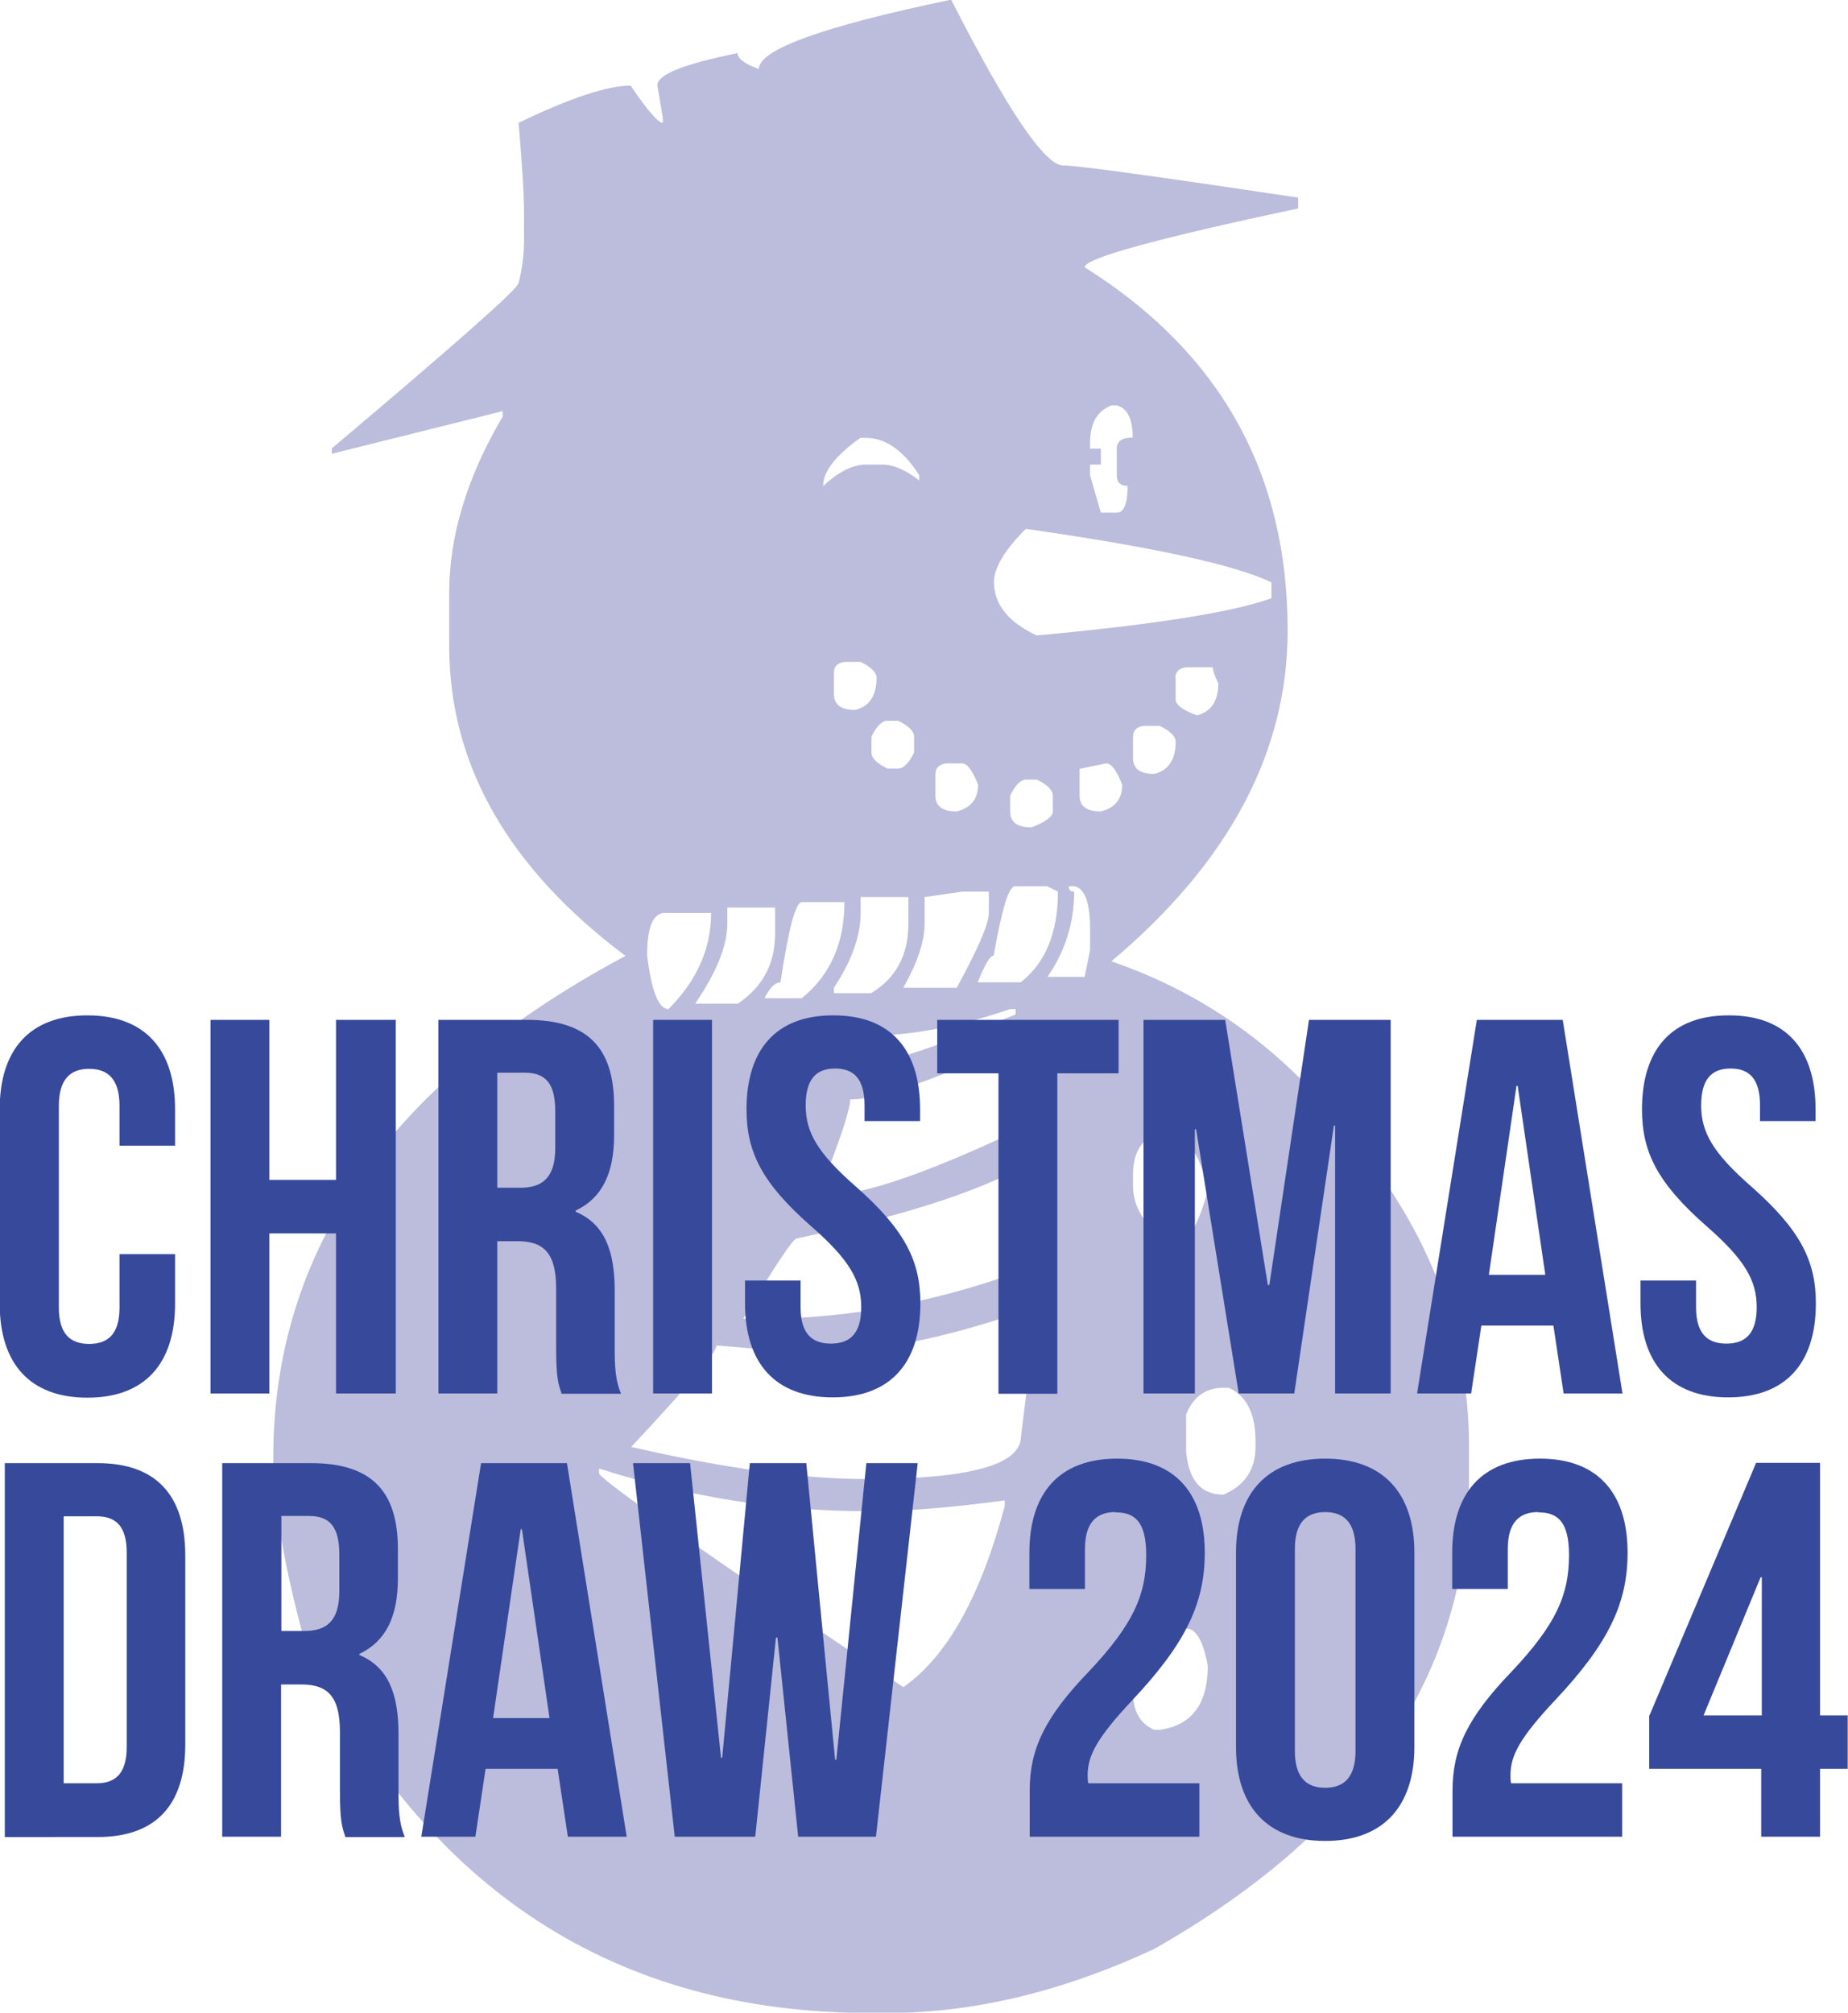
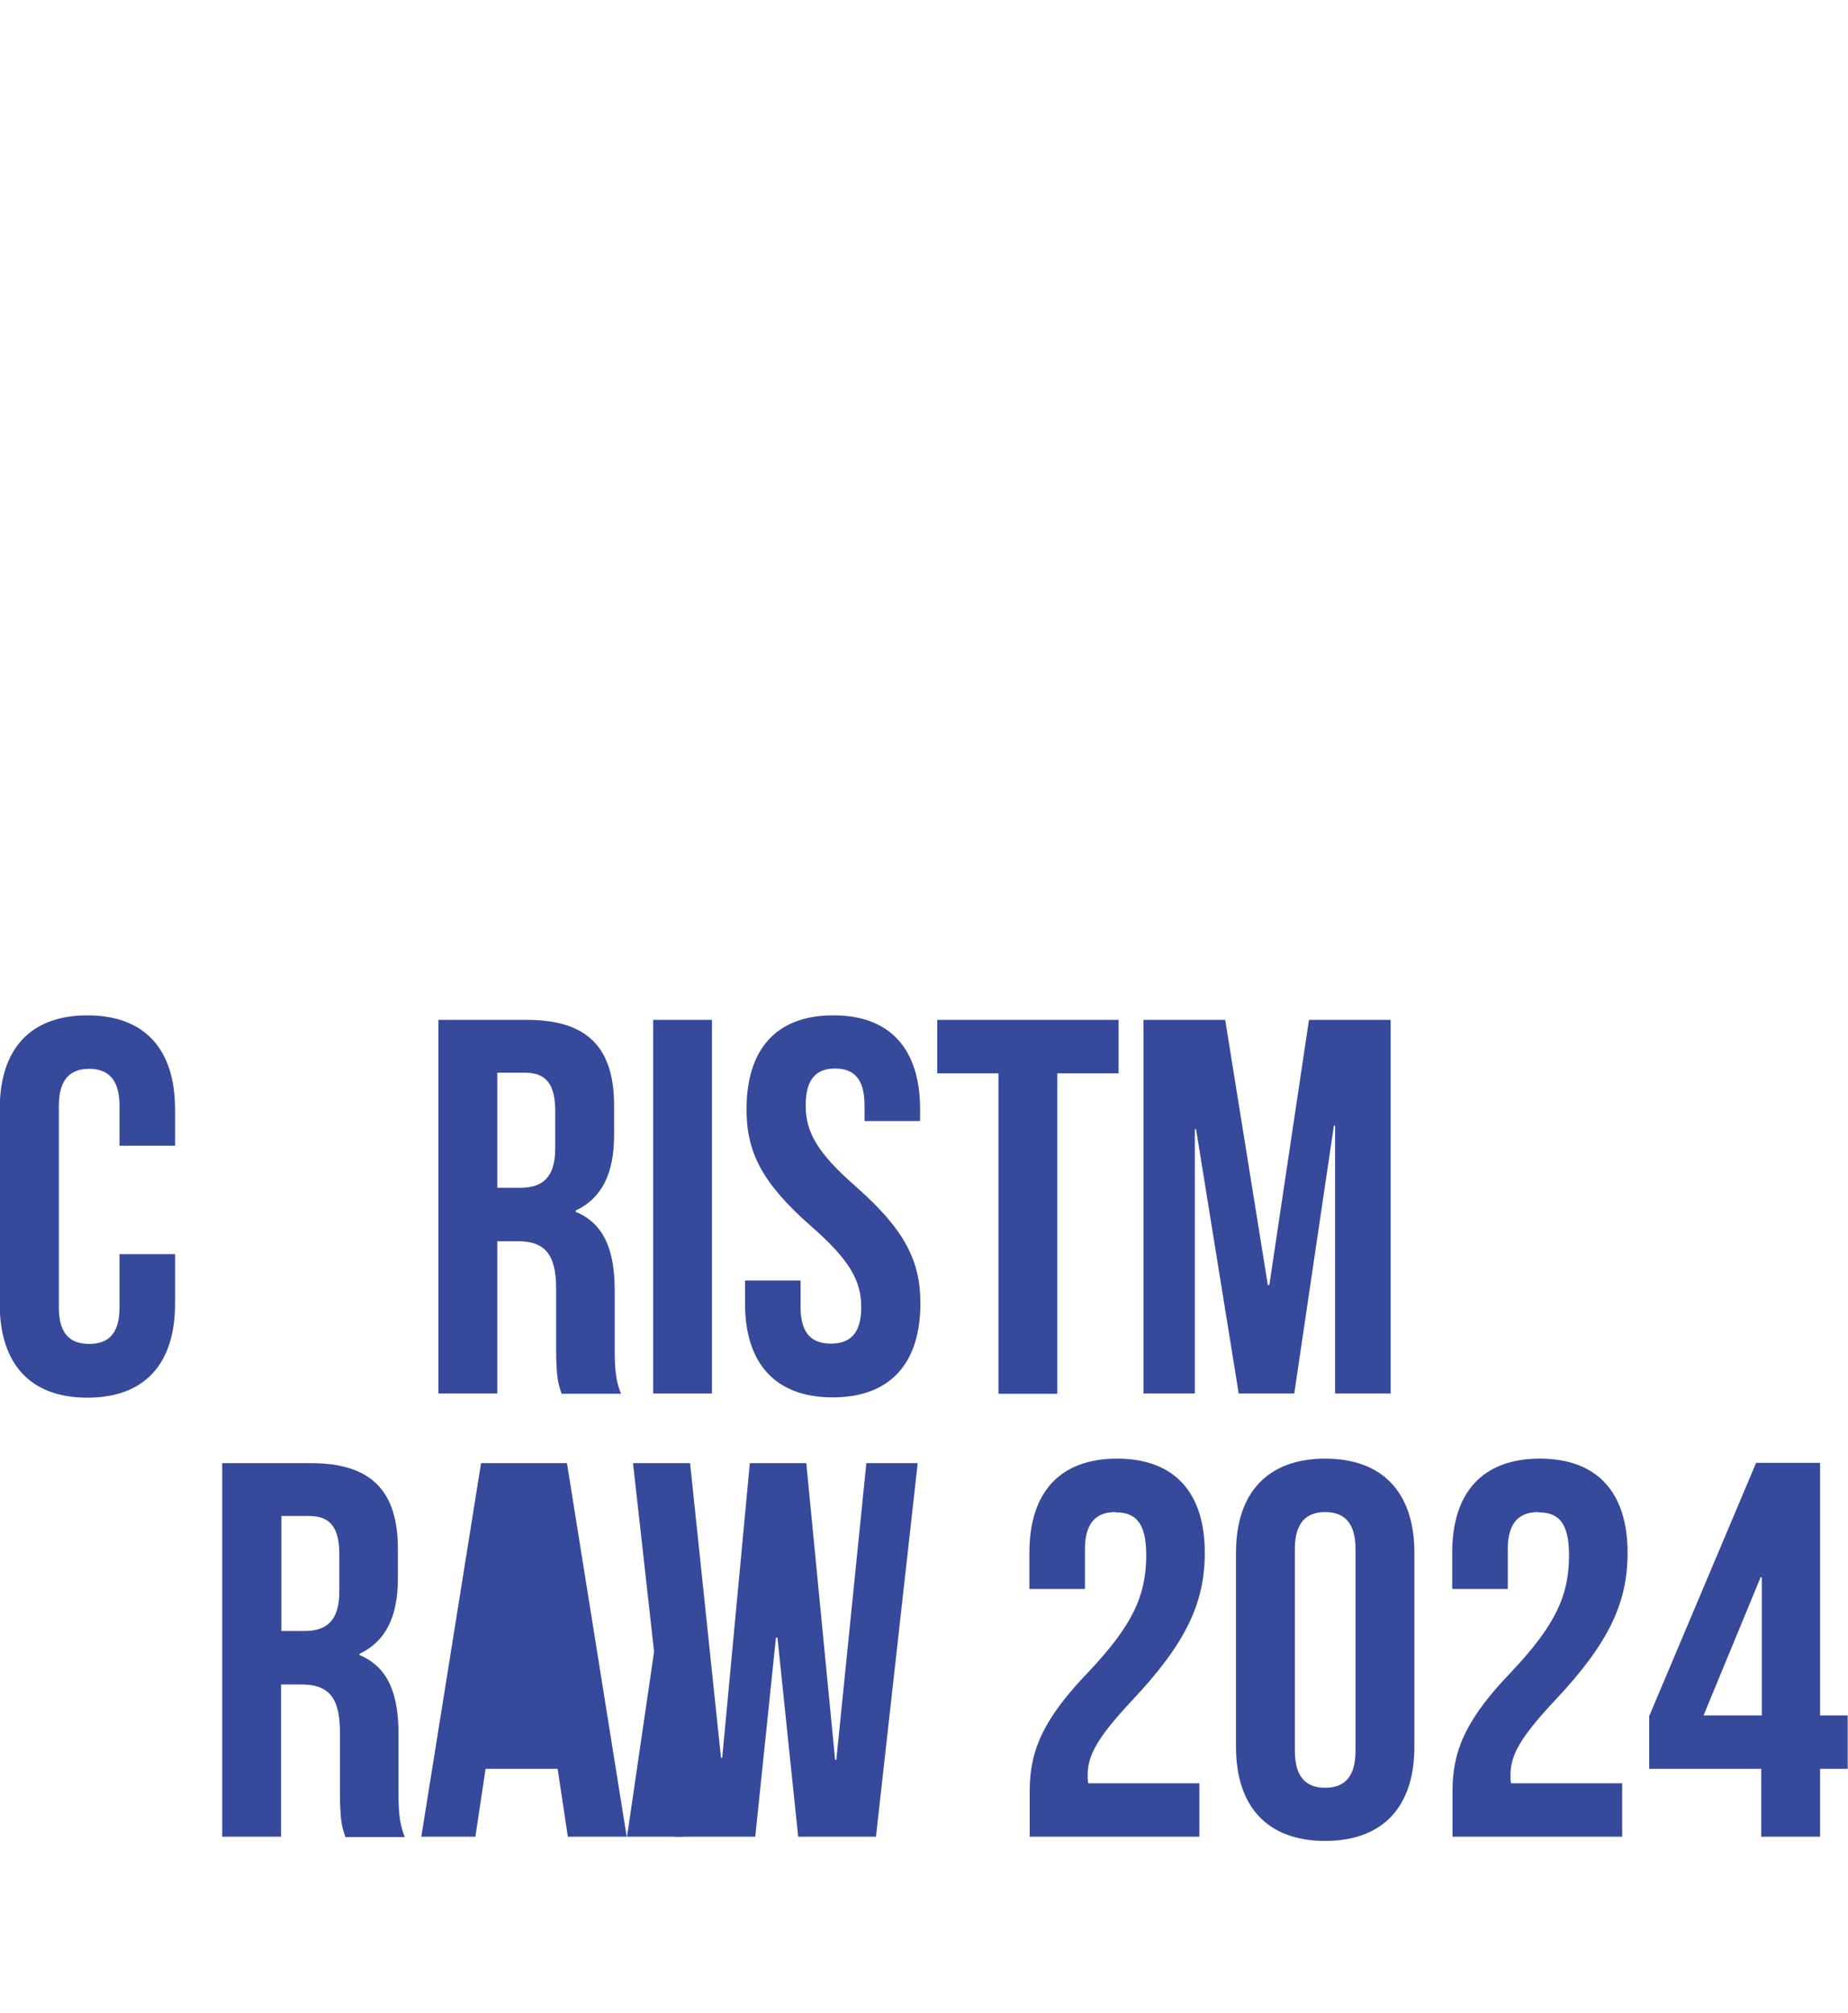
<svg xmlns="http://www.w3.org/2000/svg" id="b" data-name="Layer 2" viewBox="0 0 61.54 67.02">
  <defs>
    <style>
      .d {
        fill: #36499b;
      }

      .d, .e {
        stroke-width: 0px;
      }

      .e {
        fill: #bcbcdc;
      }
    </style>
  </defs>
  <g id="c" data-name="Layer 1">
    <g>
-       <path class="e" d="M31.68,0c1.87,3.67,3.11,5.51,3.73,5.51.47,0,3.08.36,7.82,1.07v.36c-4.74,1.01-7.11,1.66-7.11,1.96,4.5,2.82,6.76,6.84,6.76,12.09,0,4.06-1.96,7.73-5.87,11.02,3.2,1.1,5.87,3.05,8,5.87,2.61,3.14,3.91,6.58,3.91,10.31v1.07c0,6.46-3.5,11.67-10.49,15.64-3.05,1.42-6.02,2.13-8.89,2.13h-.53c-8.53,0-14.81-4.09-18.84-12.27-.71-2.61-1.07-4.68-1.07-6.22,0-6.96,3.91-12.53,11.73-16.71-3.91-2.93-5.87-6.37-5.87-10.31v-1.78c0-1.9.59-3.85,1.78-5.87v-.18l-5.69,1.42v-.18c4.15-3.5,6.22-5.33,6.22-5.51.12-.47.18-.95.18-1.42v-.89c0-.62-.06-1.63-.18-3.02,1.72-.83,2.96-1.24,3.73-1.24.56.83.92,1.24,1.07,1.24v-.18l-.18-1.07c0-.36.89-.71,2.67-1.07,0,.18.24.36.71.53,0-.65,2.13-1.42,6.4-2.31ZM19.95,48.89v.18c.18.3,3.56,2.67,10.13,7.11,1.45-1.01,2.58-3.02,3.38-6.04v-.18c-1.78.24-3.26.36-4.44.36h-.18c-2.93,0-5.9-.47-8.89-1.42ZM27.59,44.98h-1.6l-2.13-.18c0,.24-.95,1.36-2.84,3.38,3.08.71,5.69,1.07,7.82,1.07,3.44,0,5.16-.47,5.16-1.42l.53-4.27h-.18c-2.67.95-4.92,1.42-6.76,1.42ZM21.55,31.82c.15,1.19.38,1.78.71,1.78.95-.95,1.42-2.01,1.42-3.2h-1.6c-.36.06-.53.53-.53,1.42ZM24.22,30.22v.53c0,.74-.36,1.63-1.07,2.67h1.42c.83-.56,1.24-1.33,1.24-2.31v-.89h-1.6ZM24.75,43.91h.71c2.9,0,5.93-.59,9.07-1.78v-3.56c-1.54.98-4.21,1.87-8,2.67-.12,0-.71.89-1.78,2.67ZM25.46,33.24h1.24c.95-.77,1.42-1.84,1.42-3.2h-1.42c-.21,0-.44.89-.71,2.67-.18,0-.36.18-.53.53ZM27.24,39.82h.18c1.33,0,3.7-.83,7.11-2.49v-1.96l-.18-.89c-3.02,1.42-5.04,2.13-6.04,2.13,0,.36-.36,1.42-1.07,3.2ZM27.42,16.18c.5-.47.98-.71,1.42-.71h.53c.38,0,.8.18,1.24.53v-.18c-.53-.83-1.13-1.24-1.78-1.24h-.18c-.83.59-1.24,1.13-1.24,1.6ZM27.77,22.4v.71c0,.36.24.53.71.53.47-.12.71-.47.71-1.07,0-.18-.18-.36-.53-.53h-.53c-.24.03-.36.15-.36.36ZM28.66,29.87v.53c0,.77-.3,1.6-.89,2.49v.18h1.24c.83-.5,1.24-1.27,1.24-2.31v-.89h-1.6ZM28.84,34.49v.89h.18c.59,0,2.19-.53,4.8-1.6v-.18h-.18c-1.72.59-3.32.89-4.8.89ZM29.02,24.53v.53c0,.18.18.36.53.53h.36c.18,0,.36-.18.53-.53v-.53c0-.18-.18-.36-.53-.53h-.36c-.18,0-.36.18-.53.53ZM30.79,29.87v.89c0,.59-.24,1.3-.71,2.13h1.78c.71-1.3,1.07-2.13,1.07-2.49v-.71h-.89l-1.24.18ZM31.15,25.78v.71c0,.36.24.53.71.53.47-.12.71-.41.71-.89-.18-.47-.36-.71-.53-.71h-.53c-.24.03-.36.15-.36.36ZM32.57,32.71h1.42c.83-.65,1.24-1.66,1.24-3.02l-.36-.18h-1.07c-.21,0-.44.77-.71,2.31-.12,0-.3.3-.53.89ZM34.17,17.6c-.71.71-1.07,1.3-1.07,1.78,0,.74.47,1.33,1.42,1.78,3.91-.36,6.52-.77,7.82-1.24v-.53c-1.24-.59-3.97-1.18-8.18-1.78ZM33.64,26.49v.53c0,.36.24.53.71.53.47-.18.71-.36.71-.53v-.53c0-.18-.18-.36-.53-.53h-.36c-.18,0-.36.18-.53.53ZM35.59,29.51c0,.12.06.18.18.18,0,1.04-.3,1.99-.89,2.84h1.24l.18-.89v-.71c0-.89-.18-1.36-.53-1.42h-.18ZM35.95,25.6v.89c0,.36.24.53.71.53.47-.12.71-.41.71-.89-.18-.47-.36-.71-.53-.71l-.89.18ZM36.3,14.76v.18h.36v.53h-.36v.36l.36,1.24h.53c.24,0,.36-.3.36-.89-.24,0-.36-.12-.36-.36v-.89c0-.24.18-.36.53-.36,0-.62-.18-.98-.53-1.07h-.18c-.47.18-.71.59-.71,1.24ZM37.73,24.53v.71c0,.36.24.53.71.53.47-.12.71-.47.71-1.07,0-.18-.18-.36-.53-.53h-.53c-.24.03-.36.15-.36.36ZM37.73,39.11v.36c0,.71.36,1.3,1.07,1.78h.53c.3,0,.59-.53.89-1.6-.24-1.3-.77-1.96-1.6-1.96-.59.21-.89.68-.89,1.42ZM37.73,56.18v.18c0,.62.24,1.04.71,1.24h.18c1.07-.15,1.6-.86,1.6-2.13-.15-.83-.39-1.24-.71-1.24h-.71c-.71.39-1.07,1.04-1.07,1.96ZM39.15,22.58v.71c0,.18.24.36.71.53.47-.12.71-.47.71-1.07-.12-.24-.18-.41-.18-.53h-.89c-.24.03-.36.15-.36.36ZM39.5,47.11v1.24c.09.95.5,1.42,1.24,1.42.71-.3,1.07-.83,1.07-1.6v-.18c0-.92-.3-1.51-.89-1.78h-.18c-.59,0-1.01.3-1.24.89Z" />
      <g>
        <path class="d" d="M5.83,41.76v1.65c0,1.99-1,3.13-2.92,3.13s-2.92-1.14-2.92-3.13v-6.47c0-1.99,1-3.13,2.92-3.13s2.92,1.14,2.92,3.13v1.21h-1.85v-1.33c0-.89-.39-1.23-1.01-1.23s-1.01.34-1.01,1.23v6.72c0,.89.39,1.21,1.01,1.21s1.01-.32,1.01-1.21v-1.78h1.85Z" />
-         <path class="d" d="M8.97,46.4h-1.96v-12.44h1.96v5.33h2.22v-5.33h1.99v12.44h-1.99v-5.33h-2.22v5.33Z" />
        <path class="d" d="M18.7,46.4c-.11-.32-.18-.52-.18-1.53v-1.96c0-1.16-.39-1.58-1.28-1.58h-.68v5.07h-1.96v-12.44h2.95c2.03,0,2.9.94,2.9,2.86v.98c0,1.28-.41,2.1-1.28,2.51v.04c.98.41,1.3,1.33,1.3,2.63v1.92c0,.6.02,1.05.21,1.51h-1.99ZM16.56,35.73v3.82h.76c.73,0,1.17-.32,1.17-1.32v-1.23c0-.89-.3-1.28-1-1.28h-.94Z" />
        <path class="d" d="M21.75,33.96h1.96v12.44h-1.96v-12.44Z" />
        <path class="d" d="M27.76,33.81c1.9,0,2.88,1.14,2.88,3.13v.39h-1.85v-.52c0-.89-.36-1.23-.98-1.23s-.98.34-.98,1.23.39,1.58,1.67,2.7c1.63,1.44,2.15,2.47,2.15,3.89,0,1.99-1,3.13-2.92,3.13s-2.92-1.14-2.92-3.13v-.76h1.85v.89c0,.89.39,1.21,1.01,1.21s1.01-.32,1.01-1.21-.39-1.58-1.67-2.7c-1.64-1.44-2.15-2.47-2.15-3.89,0-1.99.98-3.13,2.88-3.13Z" />
        <path class="d" d="M31.21,33.96h6.04v1.78h-2.04v10.67h-1.96v-10.67h-2.04v-1.78Z" />
        <path class="d" d="M42.23,42.79h.04l1.32-8.83h2.72v12.44h-1.85v-8.92h-.04l-1.32,8.92h-1.85l-1.42-8.8h-.04v8.8h-1.71v-12.44h2.72l1.42,8.83Z" />
-         <path class="d" d="M54.04,46.4h-1.97l-.34-2.26h-2.4l-.34,2.26h-1.8l1.99-12.44h2.86l1.99,12.44ZM49.58,42.45h1.88l-.92-6.29h-.04l-.92,6.29Z" />
-         <path class="d" d="M57.58,33.81c1.9,0,2.88,1.14,2.88,3.13v.39h-1.85v-.52c0-.89-.36-1.23-.98-1.23s-.98.34-.98,1.23.39,1.58,1.67,2.7c1.63,1.44,2.15,2.47,2.15,3.89,0,1.99-1,3.13-2.92,3.13s-2.92-1.14-2.92-3.13v-.76h1.85v.89c0,.89.39,1.21,1.01,1.21s1.01-.32,1.01-1.21-.39-1.58-1.67-2.7c-1.64-1.44-2.15-2.47-2.15-3.89,0-1.99.98-3.13,2.88-3.13Z" />
-         <path class="d" d="M.16,48.72h3.09c1.96,0,2.92,1.08,2.92,3.08v6.29c0,1.99-.96,3.08-2.92,3.08H.16v-12.44ZM2.12,50.49v8.89h1.1c.62,0,1-.32,1-1.21v-6.47c0-.89-.37-1.21-1-1.21h-1.1Z" />
        <path class="d" d="M11.5,61.16c-.11-.32-.18-.52-.18-1.53v-1.96c0-1.16-.39-1.58-1.28-1.58h-.68v5.07h-1.96v-12.44h2.95c2.03,0,2.9.94,2.9,2.86v.98c0,1.28-.41,2.1-1.28,2.51v.04c.98.41,1.3,1.33,1.3,2.63v1.92c0,.6.02,1.05.21,1.51h-1.99ZM9.37,50.49v3.82h.76c.73,0,1.17-.32,1.17-1.32v-1.23c0-.89-.3-1.28-1-1.28h-.94Z" />
-         <path class="d" d="M20.88,61.16h-1.97l-.34-2.26h-2.4l-.34,2.26h-1.8l1.99-12.44h2.86l1.99,12.44ZM16.42,57.21h1.88l-.92-6.29h-.04l-.92,6.29Z" />
+         <path class="d" d="M20.88,61.16h-1.97l-.34-2.26h-2.4l-.34,2.26h-1.8l1.99-12.44h2.86l1.99,12.44Zh1.88l-.92-6.29h-.04l-.92,6.29Z" />
        <path class="d" d="M25.88,54.53h-.04l-.69,6.63h-2.68l-1.39-12.44h1.9l1.03,9.81h.04l.92-9.81h1.88l.96,9.88h.04l1-9.88h1.71l-1.39,12.44h-2.59l-.69-6.63Z" />
        <path class="d" d="M37.14,50.35c-.62,0-1.01.34-1.01,1.23v1.33h-1.85v-1.21c0-1.99,1-3.13,2.92-3.13s2.92,1.14,2.92,3.13c0,1.65-.6,2.99-2.42,4.92-1.16,1.24-1.48,1.83-1.48,2.49,0,.09,0,.18.02.27h3.7v1.78h-5.65v-1.53c0-1.39.5-2.44,1.96-3.96,1.49-1.58,1.92-2.56,1.92-3.89,0-1.12-.39-1.42-1.01-1.42Z" />
        <path class="d" d="M41.16,51.7c0-1.99,1.05-3.13,2.97-3.13s2.97,1.14,2.97,3.13v6.47c0,1.99-1.05,3.13-2.97,3.13s-2.97-1.14-2.97-3.13v-6.47ZM43.12,58.3c0,.89.39,1.23,1.01,1.23s1.01-.34,1.01-1.23v-6.72c0-.89-.39-1.23-1.01-1.23s-1.01.34-1.01,1.23v6.72Z" />
        <path class="d" d="M51.22,50.35c-.62,0-1.01.34-1.01,1.23v1.33h-1.85v-1.21c0-1.99,1-3.13,2.92-3.13s2.92,1.14,2.92,3.13c0,1.65-.6,2.99-2.42,4.92-1.16,1.24-1.48,1.83-1.48,2.49,0,.09,0,.18.02.27h3.7v1.78h-5.65v-1.53c0-1.39.5-2.44,1.96-3.96,1.49-1.58,1.92-2.56,1.92-3.89,0-1.12-.39-1.42-1.01-1.42Z" />
        <path class="d" d="M54.93,57.12l3.55-8.41h2.13v8.41h.92v1.78h-.92v2.26h-1.96v-2.26h-3.73v-1.78ZM58.67,57.12v-4.6h-.04l-1.9,4.6h1.94Z" />
      </g>
    </g>
  </g>
</svg>